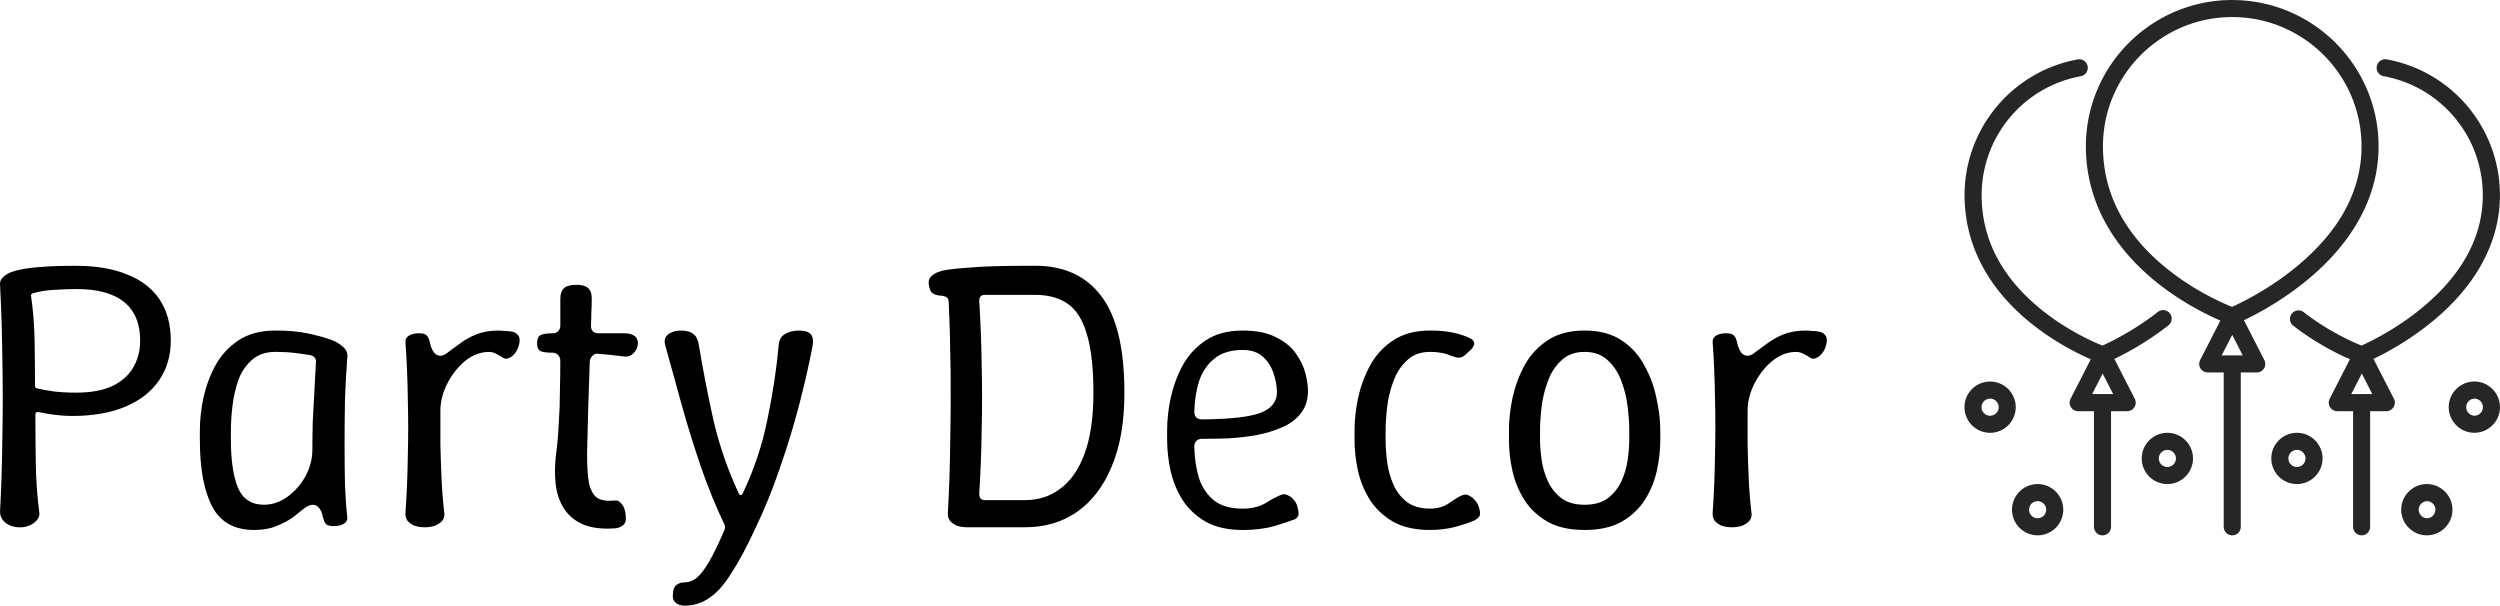
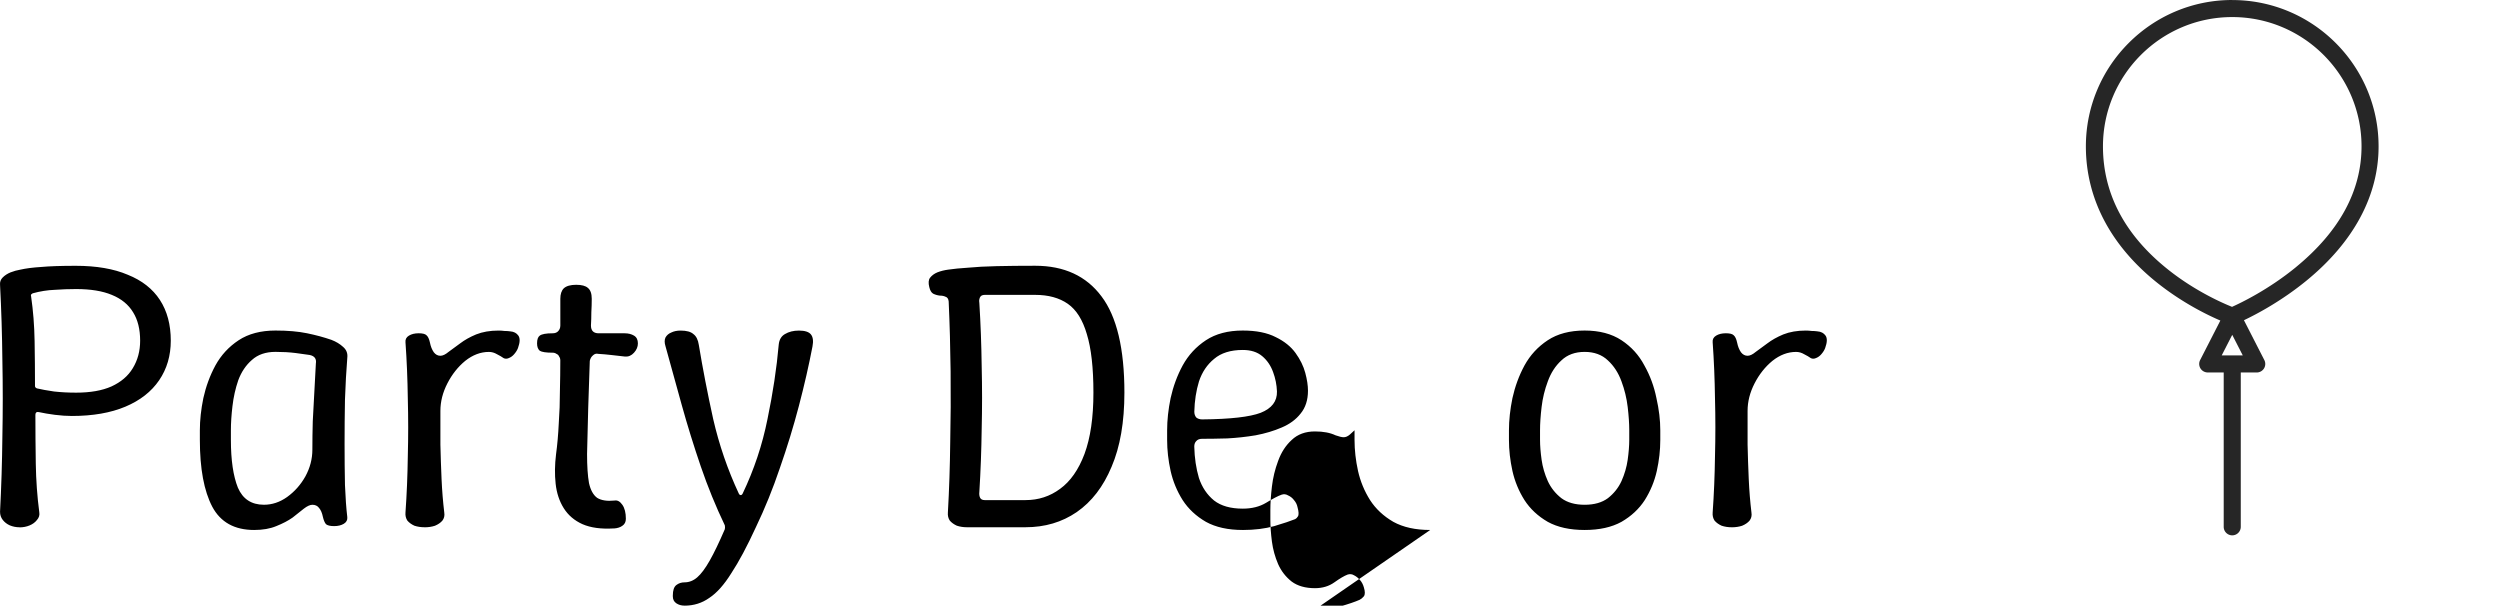
<svg xmlns="http://www.w3.org/2000/svg" xml:space="preserve" viewBox="0 0 113.655 27.534">
  <path fill="#262626" d="M101.482 0c-3.669 0-6.654 2.985-6.654 6.654 0 2.378 1.134 4.532 3.28 6.231 1.131.894 2.25 1.438 2.834 1.688l-.919 1.795a.388.388 0 0 0 .346.565h.725v7.017a.388.388 0 1 0 .776 0v-7.016h.725a.388.388 0 0 0 .346-.565l-.927-1.811c.574-.273 1.705-.868 2.846-1.802 2.143-1.753 3.275-3.862 3.275-6.1 0-3.669-2.985-6.654-6.654-6.654Zm-.478 16.156.478-.934.478.934zm3.381-4.016c-1.243 1.02-2.503 1.627-2.912 1.81-.409-.163-1.664-.706-2.9-1.689-1.969-1.565-2.968-3.452-2.968-5.608 0-3.241 2.637-5.877 5.878-5.877 3.241 0 5.877 2.637 5.877 5.877 0 2.02-1.001 3.866-2.975 5.486z" />
-   <path fill="#262626" d="M98.646 14.246a.389.389 0 0 0-.545-.066c-1.088.852-2.15 1.365-2.518 1.531-.39-.155-1.545-.658-2.695-1.568-1.857-1.469-2.798-3.241-2.798-5.266 0-2.659 1.896-4.935 4.507-5.412a.388.388 0 0 0 .312-.452.388.388 0 0 0-.452-.312c-2.981.544-5.144 3.142-5.144 6.176 0 2.243 1.069 4.275 3.092 5.875 1.05.831 2.09 1.34 2.647 1.58l-.919 1.796a.389.389 0 0 0 .014.38.388.388 0 0 0 .332.186h.717v5.256a.388.388 0 1 0 .776 0v-5.256h.733a.388.388 0 0 0 .346-.565l-.927-1.812c.512-.245 1.466-.749 2.456-1.525a.388.388 0 0 0 .067-.545zm-3.533 3.67.478-.934.478.934zm13.393-15.216a.389.389 0 0 0-.452.312.389.389 0 0 0 .312.452c2.612.477 4.507 2.753 4.507 5.412 0 1.891-.938 3.62-2.787 5.139-1.158.951-2.332 1.519-2.724 1.695-.385-.153-1.513-.644-2.646-1.53a.389.389 0 0 0-.478.612c1.032.806 2.047 1.303 2.594 1.539l-.919 1.796a.389.389 0 0 0 .014.38.389.389 0 0 0 .332.186h.717v5.256a.388.388 0 1 0 .776 0v-5.256h.733a.388.388 0 0 0 .332-.186.387.387 0 0 0 .014-.38l-.927-1.811c.548-.261 1.599-.819 2.66-1.687 2.02-1.653 3.088-3.642 3.088-5.753 0-3.035-2.164-5.632-5.145-6.176zm-1.612 15.216.478-.934.478.934zm-16.42-.57c-.643 0-1.165.523-1.165 1.165 0 .642.522 1.165 1.165 1.165.643 0 1.165-.523 1.165-1.165 0-.643-.522-1.165-1.165-1.165zm0 1.554a.389.389 0 0 1-.389-.388.389.389 0 0 1 .389-.389.389.389 0 0 1 .389.389.389.389 0 0 1-.389.388zm8.059.777c-.643 0-1.165.523-1.165 1.165 0 .643.522 1.165 1.165 1.165.643 0 1.165-.523 1.165-1.165 0-.642-.522-1.165-1.165-1.165zm0 1.553a.389.389 0 0 1-.389-.388.389.389 0 0 1 .389-.388.389.389 0 0 1 .389.388.389.389 0 0 1-.389.388zm-5.898.777c-.643 0-1.165.523-1.165 1.165 0 .643.523 1.165 1.165 1.165.643 0 1.165-.523 1.165-1.165 0-.642-.523-1.165-1.165-1.165zm0 1.553a.389.389 0 0 1-.389-.388c0-.214.174-.388.389-.388a.389.389 0 0 1 .389.388.389.389 0 0 1-.389.388zm17.694-1.553c-.642 0-1.165.523-1.165 1.165 0 .643.523 1.165 1.165 1.165.643 0 1.165-.523 1.165-1.165 0-.642-.523-1.165-1.165-1.165zm0 1.553a.389.389 0 0 1 0-.777.389.389 0 0 1 .389.388.389.389 0 0 1-.389.388zm-5.906-3.884c-.643 0-1.165.523-1.165 1.165 0 .643.522 1.165 1.165 1.165.643 0 1.165-.523 1.165-1.165 0-.642-.522-1.165-1.165-1.165zm0 1.553a.389.389 0 0 1-.388-.388.389.389 0 0 1 .389-.388.389.389 0 0 1 .388.388.389.389 0 0 1-.388.388zm8.066-3.884c-.642 0-1.165.523-1.165 1.165 0 .642.523 1.165 1.165 1.165.643 0 1.165-.523 1.165-1.165 0-.642-.523-1.165-1.165-1.165zm0 1.554a.389.389 0 0 1 0-.777.389.389 0 0 1 .389.389.389.389 0 0 1-.389.388z" />
-   <path d="M.884 23.971q-.229 0-.441-.088-.194-.088-.318-.247-.123-.159-.123-.37.088-1.676.106-3.404.035-1.746 0-3.493-.018-1.746-.106-3.422-.018-.194.123-.335.141-.141.353-.229.229-.088.441-.123.388-.088.953-.123.582-.053 1.57-.053 1.411 0 2.364.406.97.388 1.464 1.147.494.758.494 1.852 0 1.023-.529 1.799-.529.776-1.535 1.2-1.005.423-2.434.423-.353 0-.776-.053-.406-.053-.723-.123-.071-.018-.123.018-.035.035-.035.106 0 1.076.018 2.223.018 1.129.159 2.205.035.194-.106.353-.123.159-.335.247t-.459.088zm.6-10.636q-.035.018-.07.053-.018.035 0 .088.141.97.159 2.029.018 1.041.018 2.046 0 .07.088.106.3.071.776.141.476.053 1.006.053.97 0 1.605-.282.653-.3.97-.829.335-.547.335-1.252 0-.776-.318-1.288-.318-.529-.97-.794-.635-.265-1.623-.265-.476 0-.97.035-.494.018-1.005.159zM11.555 24.094q-1.341 0-1.905-1.058-.564-1.076-.564-3.034v-.441q0-.688.159-1.464.176-.794.547-1.482.388-.706 1.058-1.147.67-.441 1.676-.441.829 0 1.429.123.6.123 1.111.3.318.123.529.318.229.194.194.494-.07.882-.106 1.905-.018 1.005-.018 2.011t.018 1.87q.035.864.106 1.464.018.194-.159.3-.176.106-.441.106-.265 0-.37-.088-.088-.106-.141-.335-.053-.265-.176-.406-.106-.141-.3-.141-.159 0-.388.176-.212.176-.512.406-.3.212-.741.388-.423.176-1.005.176zm.441-1.147q.564 0 1.058-.353.512-.37.829-.935.318-.582.318-1.217 0-.635.018-1.288.035-.67.071-1.323.035-.67.07-1.305.053-.318-.282-.388-.212-.035-.635-.088t-.917-.053q-.67 0-1.076.37-.406.353-.617.917-.194.564-.265 1.182-.071.6-.071 1.094v.441q0 1.376.318 2.17.335.776 1.182.776zm7.303 1.023q-.247 0-.459-.07-.194-.088-.318-.229-.106-.159-.088-.37.088-1.235.106-2.558.035-1.323 0-2.628-.018-1.323-.106-2.558-.018-.194.159-.3.176-.106.441-.106t.353.088q.106.088.159.335.053.265.176.441.123.159.3.159.159 0 .37-.176.229-.176.529-.388.3-.229.723-.406.441-.176 1.023-.176.141 0 .265.018.141 0 .265.018.247.018.37.194.123.176-.018.565-.053.141-.176.282-.106.123-.247.176-.123.053-.229 0-.123-.088-.3-.176-.176-.106-.37-.106-.565 0-1.076.406-.494.406-.811 1.023-.318.617-.318 1.252v1.535q.018.776.053 1.57.035.776.123 1.517.035.212-.088.37-.123.141-.335.229-.212.071-.476.071zm8.608.053q-.864.053-1.429-.194-.547-.247-.847-.723-.3-.476-.37-1.111-.07-.635.018-1.341.088-.653.123-1.393.053-.741.053-1.482.018-.741.018-1.393 0-.106-.053-.176-.035-.088-.123-.123-.07-.053-.176-.053-.441 0-.582-.088-.123-.106-.123-.335 0-.265.123-.353.141-.106.582-.106.159 0 .247-.088.106-.106.106-.265v-1.217q0-.318.159-.476.176-.159.564-.159.37 0 .529.141.176.141.176.494 0 .3-.018.617 0 .3-.018.6 0 .353.353.353h1.182q.247 0 .423.106.176.106.176.353 0 .229-.176.423-.176.194-.406.176-.3-.035-.617-.07-.3-.035-.6-.053-.141-.035-.247.071-.106.088-.141.247-.035.97-.071 2.117-.035 1.147-.053 2.117 0 .829.088 1.323.106.476.37.67.282.176.794.123.194-.035.353.194.159.229.159.635 0 .212-.159.318-.141.106-.388.123zm3.21 3.51q-.212 0-.37-.106-.159-.106-.159-.318v-.035q0-.353.159-.476.159-.123.37-.123.318 0 .582-.229.265-.229.565-.758.3-.529.688-1.429.018-.088 0-.176-.617-1.288-1.094-2.681-.476-1.393-.864-2.787-.388-1.411-.741-2.681-.071-.229 0-.388.088-.159.265-.229.176-.088.423-.088.406 0 .582.159.194.141.247.494.265 1.605.653 3.369.406 1.764 1.164 3.387.035.071.088.071.053 0 .088-.071.776-1.623 1.129-3.387.37-1.782.511-3.387.035-.335.282-.476.265-.159.635-.159.406 0 .547.176.141.176.07.547-.247 1.288-.617 2.699-.37 1.411-.864 2.822-.476 1.411-1.094 2.699-.6 1.305-1.111 2.081-.494.794-1.005 1.129-.494.353-1.129.353zm12.841-3.563q-.247 0-.459-.071-.194-.088-.318-.229-.106-.159-.088-.37.088-1.552.106-3.175.035-1.623.018-3.246-.018-1.623-.088-3.175-.018-.176-.141-.212-.106-.053-.265-.053-.159-.018-.3-.088-.123-.071-.176-.3-.071-.282.035-.423.123-.159.335-.247.229-.088.494-.123.353-.053.899-.088.547-.053 1.305-.07.776-.018 1.746-.018 1.976 0 3.016 1.393 1.041 1.376 1.041 4.374 0 2.011-.582 3.369-.565 1.358-1.587 2.064-1.005.688-2.328.688zm.565-1.605q-.018.159.035.265.053.106.212.106h1.852q.882 0 1.57-.511.706-.511 1.111-1.587.406-1.094.406-2.787 0-1.693-.3-2.663-.282-.97-.864-1.376-.582-.406-1.482-.406h-2.293q-.106 0-.176.053-.053.053-.071.141-.018.071 0 .176.088 1.429.106 2.875.035 1.429 0 2.857-.018 1.429-.106 2.857zm11.977 1.729q-1.005 0-1.676-.37-.67-.388-1.058-.988-.388-.617-.547-1.323-.159-.723-.159-1.411v-.441q0-.688.159-1.464.176-.794.547-1.482.388-.706 1.058-1.147.67-.441 1.676-.441.917 0 1.499.3.582.282.9.723.318.441.441.9.123.459.123.811 0 .635-.335 1.041-.318.406-.864.635-.529.229-1.182.353-.635.106-1.288.141-.635.018-1.147.018-.176 0-.265.106-.088.088-.088.247.018.776.212 1.429.212.635.688 1.023.476.37 1.305.37.617 0 1.058-.265.459-.282.706-.37.159-.053.3.035.159.07.265.212.123.141.159.318.088.318.018.423-.053.088-.123.123-.3.123-.953.318-.635.176-1.429.176zm-1.834-5.027q1.905-.018 2.646-.3.758-.3.741-.97-.018-.459-.176-.882-.159-.441-.494-.723-.335-.282-.882-.282-.829 0-1.305.406-.476.388-.688 1.023-.194.635-.212 1.376 0 .159.088.265.106.088.282.088zm10.354 5.027q-1.005 0-1.676-.37-.67-.388-1.058-.988-.388-.617-.547-1.323-.159-.723-.159-1.411v-.441q0-.688.159-1.464.176-.794.547-1.482.388-.706 1.058-1.147.67-.441 1.676-.441.564 0 1.005.088.441.088.776.247.159.071.194.159.053.088 0 .194-.035.106-.176.229l-.212.194q-.141.123-.282.123-.123 0-.37-.088-.37-.176-.935-.176-.653 0-1.058.388-.406.37-.617.953-.212.565-.282 1.164-.071.6-.071 1.058v.441q0 .459.071 1.005.07.529.282 1.023.212.476.617.794.406.3 1.058.3.511 0 .882-.265.37-.265.6-.353.159-.053.3.035.141.07.265.212.123.141.176.335.088.282 0 .406-.088.106-.194.159-.318.141-.882.3-.547.141-1.147.141zm10.46-4.092q0 .688-.159 1.411-.159.706-.547 1.323-.388.6-1.058.988-.67.37-1.676.37-1.005 0-1.676-.37-.67-.388-1.058-.988-.388-.617-.547-1.323-.159-.723-.159-1.411v-.441q0-.688.159-1.464.176-.794.547-1.482.388-.706 1.058-1.147.67-.441 1.676-.441 1.005 0 1.676.441.67.441 1.041 1.147.388.688.547 1.482.176.776.176 1.464zm-1.411-.441q0-.459-.071-1.058t-.282-1.164q-.212-.582-.617-.953-.406-.388-1.058-.388-.653 0-1.058.388-.406.37-.617.953-.212.565-.282 1.164-.071.6-.071 1.058v.441q0 .388.071.9.07.494.282.97.212.459.617.776.406.3 1.058.3.653 0 1.058-.3.406-.318.617-.776.212-.476.282-.97.071-.512.071-.9zm4.657 4.41q-.247 0-.459-.071-.194-.088-.318-.229-.106-.159-.088-.37.088-1.235.106-2.558.035-1.323 0-2.628-.018-1.323-.106-2.558-.018-.194.159-.3.176-.106.441-.106t.353.088q.106.088.159.335.053.265.176.441.123.159.3.159.159 0 .37-.176.229-.176.529-.388.3-.229.723-.406.441-.176 1.023-.176.141 0 .265.018.141 0 .265.018.247.018.37.194.123.176-.018.565-.053.141-.176.282-.106.123-.247.176-.123.053-.229 0-.123-.088-.3-.176-.176-.106-.37-.106-.564 0-1.076.406-.494.406-.811 1.023-.318.617-.318 1.252v1.535q.018.776.053 1.57.035.776.123 1.517.035.212-.088.37-.123.141-.335.229-.212.071-.476.071z" aria-label="Party Decor" font-family="Winky Sans" font-size="17.639" font-weight="300" style="line-height:1.25;-inkscape-font-specification:&quot;Winky Sans Light&quot;" />
+   <path d="M.884 23.971q-.229 0-.441-.088-.194-.088-.318-.247-.123-.159-.123-.37.088-1.676.106-3.404.035-1.746 0-3.493-.018-1.746-.106-3.422-.018-.194.123-.335.141-.141.353-.229.229-.088.441-.123.388-.088.953-.123.582-.053 1.57-.053 1.411 0 2.364.406.97.388 1.464 1.147.494.758.494 1.852 0 1.023-.529 1.799-.529.776-1.535 1.2-1.005.423-2.434.423-.353 0-.776-.053-.406-.053-.723-.123-.071-.018-.123.018-.035.035-.035.106 0 1.076.018 2.223.018 1.129.159 2.205.035.194-.106.353-.123.159-.335.247t-.459.088zm.6-10.636q-.035.018-.07.053-.018.035 0 .088.141.97.159 2.029.018 1.041.018 2.046 0 .07.088.106.3.071.776.141.476.053 1.006.053.97 0 1.605-.282.653-.3.97-.829.335-.547.335-1.252 0-.776-.318-1.288-.318-.529-.97-.794-.635-.265-1.623-.265-.476 0-.97.035-.494.018-1.005.159zM11.555 24.094q-1.341 0-1.905-1.058-.564-1.076-.564-3.034v-.441q0-.688.159-1.464.176-.794.547-1.482.388-.706 1.058-1.147.67-.441 1.676-.441.829 0 1.429.123.6.123 1.111.3.318.123.529.318.229.194.194.494-.07.882-.106 1.905-.018 1.005-.018 2.011t.018 1.87q.035.864.106 1.464.018.194-.159.3-.176.106-.441.106-.265 0-.37-.088-.088-.106-.141-.335-.053-.265-.176-.406-.106-.141-.3-.141-.159 0-.388.176-.212.176-.512.406-.3.212-.741.388-.423.176-1.005.176zm.441-1.147q.564 0 1.058-.353.512-.37.829-.935.318-.582.318-1.217 0-.635.018-1.288.035-.67.071-1.323.035-.67.07-1.305.053-.318-.282-.388-.212-.035-.635-.088t-.917-.053q-.67 0-1.076.37-.406.353-.617.917-.194.564-.265 1.182-.071.6-.071 1.094v.441q0 1.376.318 2.17.335.776 1.182.776zm7.303 1.023q-.247 0-.459-.07-.194-.088-.318-.229-.106-.159-.088-.37.088-1.235.106-2.558.035-1.323 0-2.628-.018-1.323-.106-2.558-.018-.194.159-.3.176-.106.441-.106t.353.088q.106.088.159.335.053.265.176.441.123.159.3.159.159 0 .37-.176.229-.176.529-.388.3-.229.723-.406.441-.176 1.023-.176.141 0 .265.018.141 0 .265.018.247.018.37.194.123.176-.018.565-.053.141-.176.282-.106.123-.247.176-.123.053-.229 0-.123-.088-.3-.176-.176-.106-.37-.106-.565 0-1.076.406-.494.406-.811 1.023-.318.617-.318 1.252v1.535q.018.776.053 1.57.035.776.123 1.517.035.212-.088.37-.123.141-.335.229-.212.071-.476.071zm8.608.053q-.864.053-1.429-.194-.547-.247-.847-.723-.3-.476-.37-1.111-.07-.635.018-1.341.088-.653.123-1.393.053-.741.053-1.482.018-.741.018-1.393 0-.106-.053-.176-.035-.088-.123-.123-.07-.053-.176-.053-.441 0-.582-.088-.123-.106-.123-.335 0-.265.123-.353.141-.106.582-.106.159 0 .247-.088.106-.106.106-.265v-1.217q0-.318.159-.476.176-.159.564-.159.37 0 .529.141.176.141.176.494 0 .3-.018.617 0 .3-.018.6 0 .353.353.353h1.182q.247 0 .423.106.176.106.176.353 0 .229-.176.423-.176.194-.406.176-.3-.035-.617-.07-.3-.035-.6-.053-.141-.035-.247.071-.106.088-.141.247-.035.97-.071 2.117-.035 1.147-.053 2.117 0 .829.088 1.323.106.476.37.67.282.176.794.123.194-.035.353.194.159.229.159.635 0 .212-.159.318-.141.106-.388.123zm3.21 3.51q-.212 0-.37-.106-.159-.106-.159-.318v-.035q0-.353.159-.476.159-.123.37-.123.318 0 .582-.229.265-.229.565-.758.3-.529.688-1.429.018-.088 0-.176-.617-1.288-1.094-2.681-.476-1.393-.864-2.787-.388-1.411-.741-2.681-.071-.229 0-.388.088-.159.265-.229.176-.088.423-.088.406 0 .582.159.194.141.247.494.265 1.605.653 3.369.406 1.764 1.164 3.387.035.071.088.071.053 0 .088-.071.776-1.623 1.129-3.387.37-1.782.511-3.387.035-.335.282-.476.265-.159.635-.159.406 0 .547.176.141.176.07.547-.247 1.288-.617 2.699-.37 1.411-.864 2.822-.476 1.411-1.094 2.699-.6 1.305-1.111 2.081-.494.794-1.005 1.129-.494.353-1.129.353zm12.841-3.563q-.247 0-.459-.071-.194-.088-.318-.229-.106-.159-.088-.37.088-1.552.106-3.175.035-1.623.018-3.246-.018-1.623-.088-3.175-.018-.176-.141-.212-.106-.053-.265-.053-.159-.018-.3-.088-.123-.071-.176-.3-.071-.282.035-.423.123-.159.335-.247.229-.088.494-.123.353-.053.899-.088.547-.053 1.305-.07.776-.018 1.746-.018 1.976 0 3.016 1.393 1.041 1.376 1.041 4.374 0 2.011-.582 3.369-.565 1.358-1.587 2.064-1.005.688-2.328.688zm.565-1.605q-.018.159.035.265.053.106.212.106h1.852q.882 0 1.57-.511.706-.511 1.111-1.587.406-1.094.406-2.787 0-1.693-.3-2.663-.282-.97-.864-1.376-.582-.406-1.482-.406h-2.293q-.106 0-.176.053-.053.053-.071.141-.018.071 0 .176.088 1.429.106 2.875.035 1.429 0 2.857-.018 1.429-.106 2.857zm11.977 1.729q-1.005 0-1.676-.37-.67-.388-1.058-.988-.388-.617-.547-1.323-.159-.723-.159-1.411v-.441q0-.688.159-1.464.176-.794.547-1.482.388-.706 1.058-1.147.67-.441 1.676-.441.917 0 1.499.3.582.282.9.723.318.441.441.9.123.459.123.811 0 .635-.335 1.041-.318.406-.864.635-.529.229-1.182.353-.635.106-1.288.141-.635.018-1.147.018-.176 0-.265.106-.088.088-.088.247.018.776.212 1.429.212.635.688 1.023.476.37 1.305.37.617 0 1.058-.265.459-.282.706-.37.159-.053.3.035.159.07.265.212.123.141.159.318.088.318.018.423-.053.088-.123.123-.3.123-.953.318-.635.176-1.429.176zm-1.834-5.027q1.905-.018 2.646-.3.758-.3.741-.97-.018-.459-.176-.882-.159-.441-.494-.723-.335-.282-.882-.282-.829 0-1.305.406-.476.388-.688 1.023-.194.635-.212 1.376 0 .159.088.265.106.088.282.088zm10.354 5.027q-1.005 0-1.676-.37-.67-.388-1.058-.988-.388-.617-.547-1.323-.159-.723-.159-1.411v-.441l-.212.194q-.141.123-.282.123-.123 0-.37-.088-.37-.176-.935-.176-.653 0-1.058.388-.406.37-.617.953-.212.565-.282 1.164-.071.6-.071 1.058v.441q0 .459.071 1.005.07.529.282 1.023.212.476.617.794.406.3 1.058.3.511 0 .882-.265.37-.265.6-.353.159-.053.3.035.141.07.265.212.123.141.176.335.088.282 0 .406-.088.106-.194.159-.318.141-.882.3-.547.141-1.147.141zm10.46-4.092q0 .688-.159 1.411-.159.706-.547 1.323-.388.6-1.058.988-.67.37-1.676.37-1.005 0-1.676-.37-.67-.388-1.058-.988-.388-.617-.547-1.323-.159-.723-.159-1.411v-.441q0-.688.159-1.464.176-.794.547-1.482.388-.706 1.058-1.147.67-.441 1.676-.441 1.005 0 1.676.441.67.441 1.041 1.147.388.688.547 1.482.176.776.176 1.464zm-1.411-.441q0-.459-.071-1.058t-.282-1.164q-.212-.582-.617-.953-.406-.388-1.058-.388-.653 0-1.058.388-.406.37-.617.953-.212.565-.282 1.164-.071.6-.071 1.058v.441q0 .388.071.9.07.494.282.97.212.459.617.776.406.3 1.058.3.653 0 1.058-.3.406-.318.617-.776.212-.476.282-.97.071-.512.071-.9zm4.657 4.41q-.247 0-.459-.071-.194-.088-.318-.229-.106-.159-.088-.37.088-1.235.106-2.558.035-1.323 0-2.628-.018-1.323-.106-2.558-.018-.194.159-.3.176-.106.441-.106t.353.088q.106.088.159.335.053.265.176.441.123.159.3.159.159 0 .37-.176.229-.176.529-.388.3-.229.723-.406.441-.176 1.023-.176.141 0 .265.018.141 0 .265.018.247.018.37.194.123.176-.018.565-.053.141-.176.282-.106.123-.247.176-.123.053-.229 0-.123-.088-.3-.176-.176-.106-.37-.106-.564 0-1.076.406-.494.406-.811 1.023-.318.617-.318 1.252v1.535q.018.776.053 1.57.035.776.123 1.517.035.212-.088.37-.123.141-.335.229-.212.071-.476.071z" aria-label="Party Decor" font-family="Winky Sans" font-size="17.639" font-weight="300" style="line-height:1.25;-inkscape-font-specification:&quot;Winky Sans Light&quot;" />
</svg>